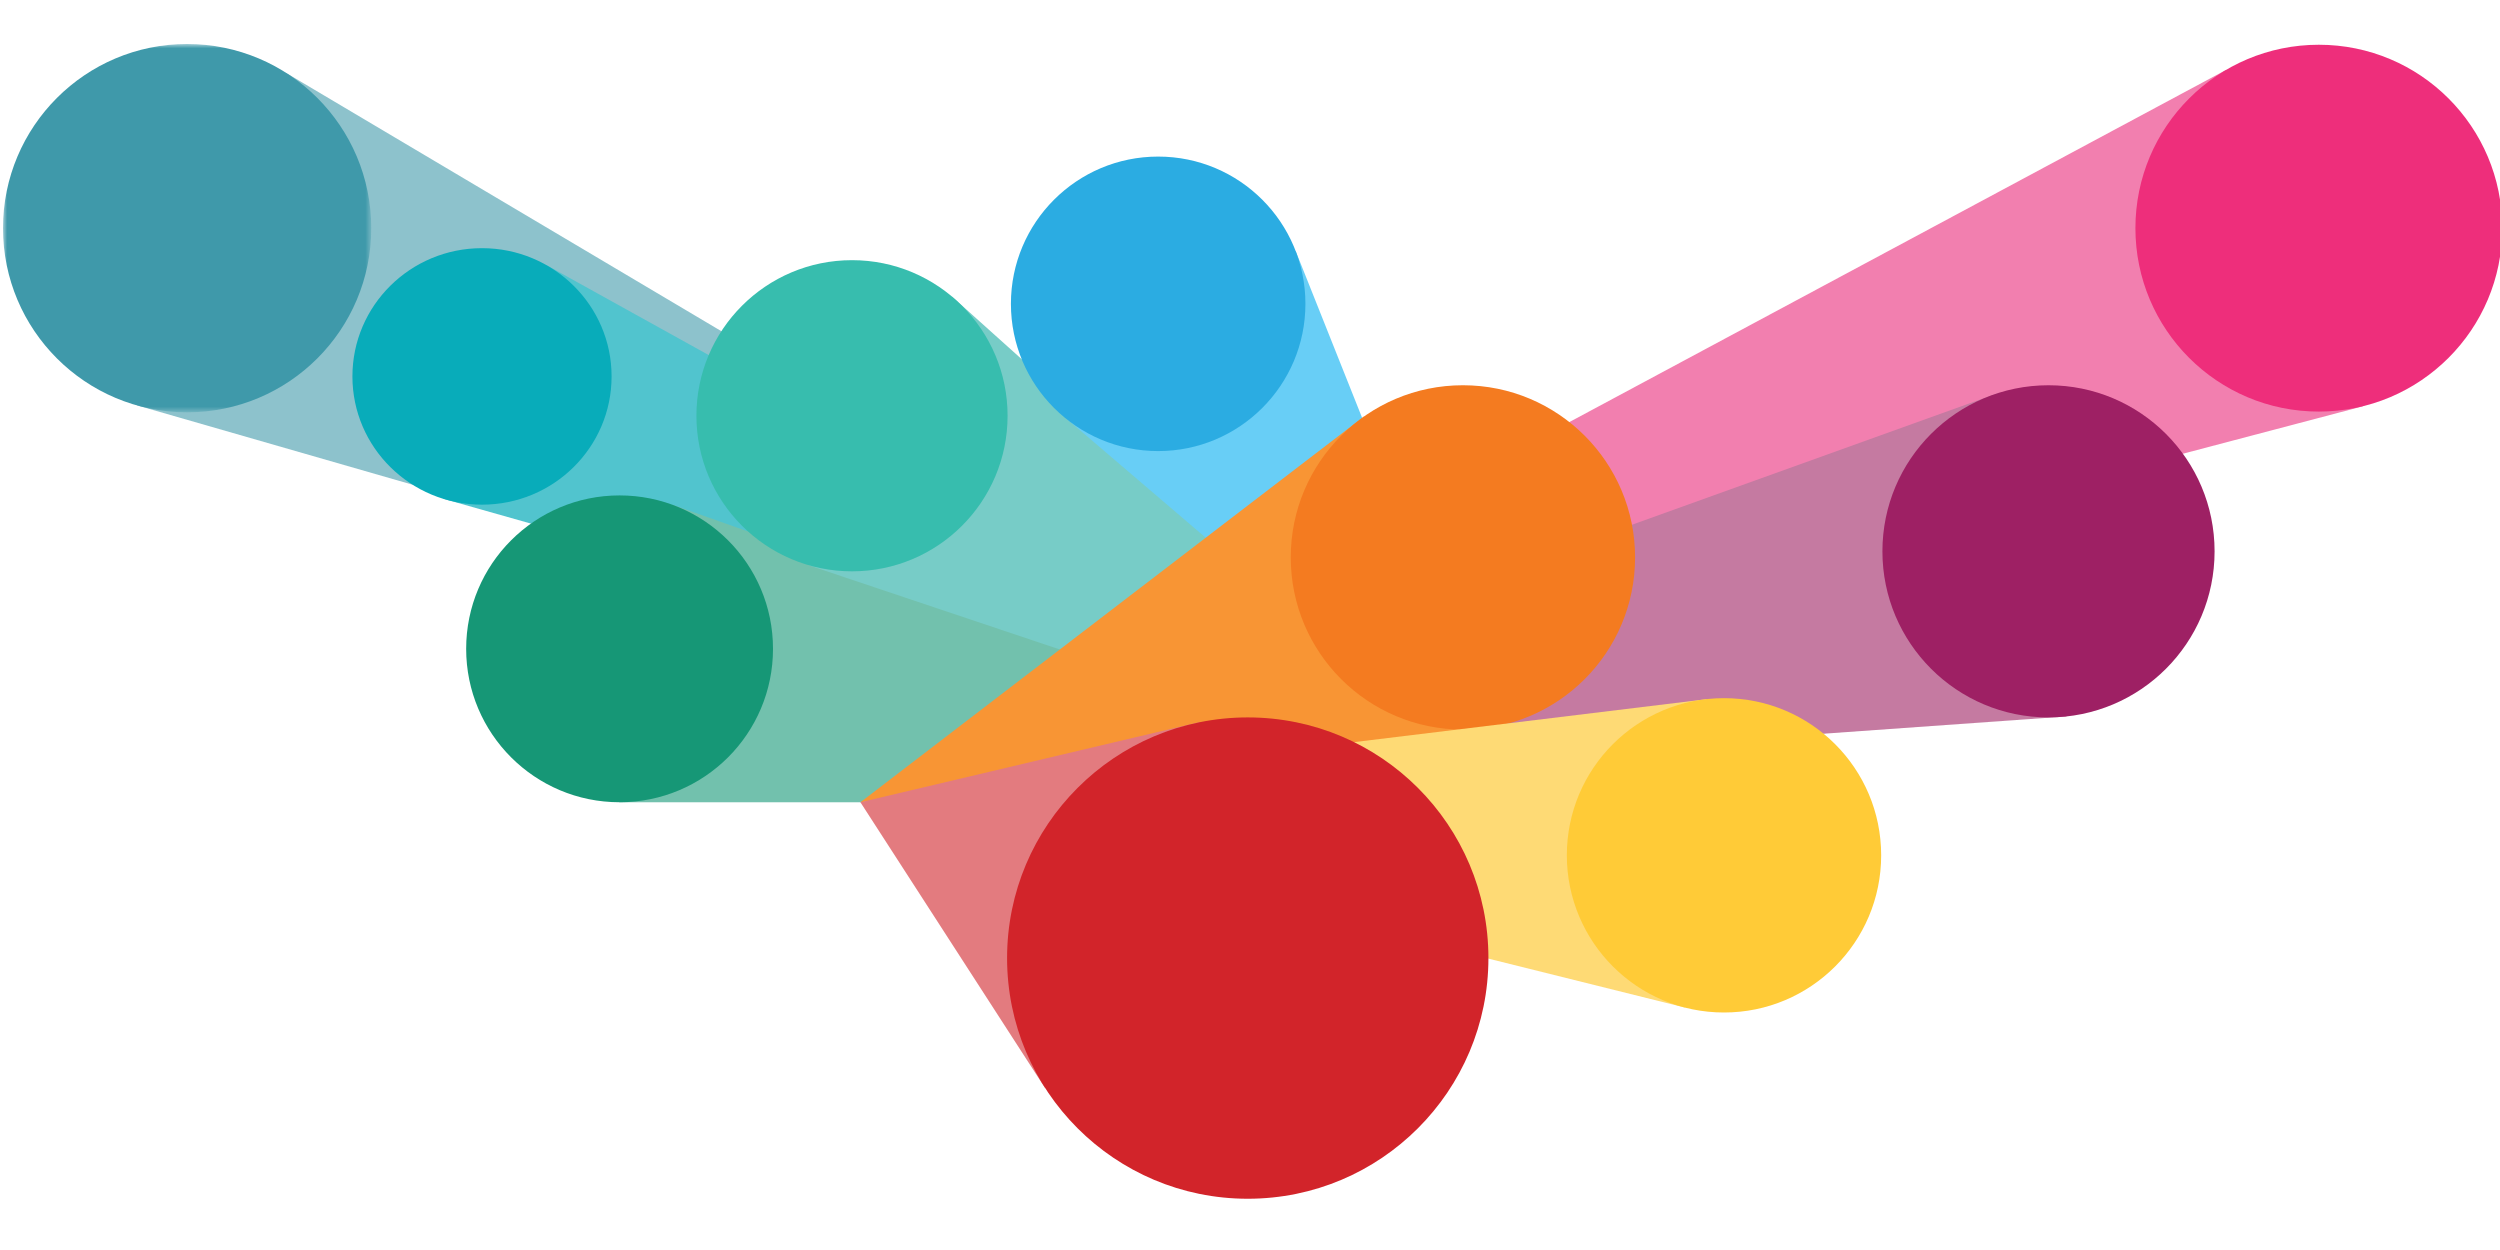
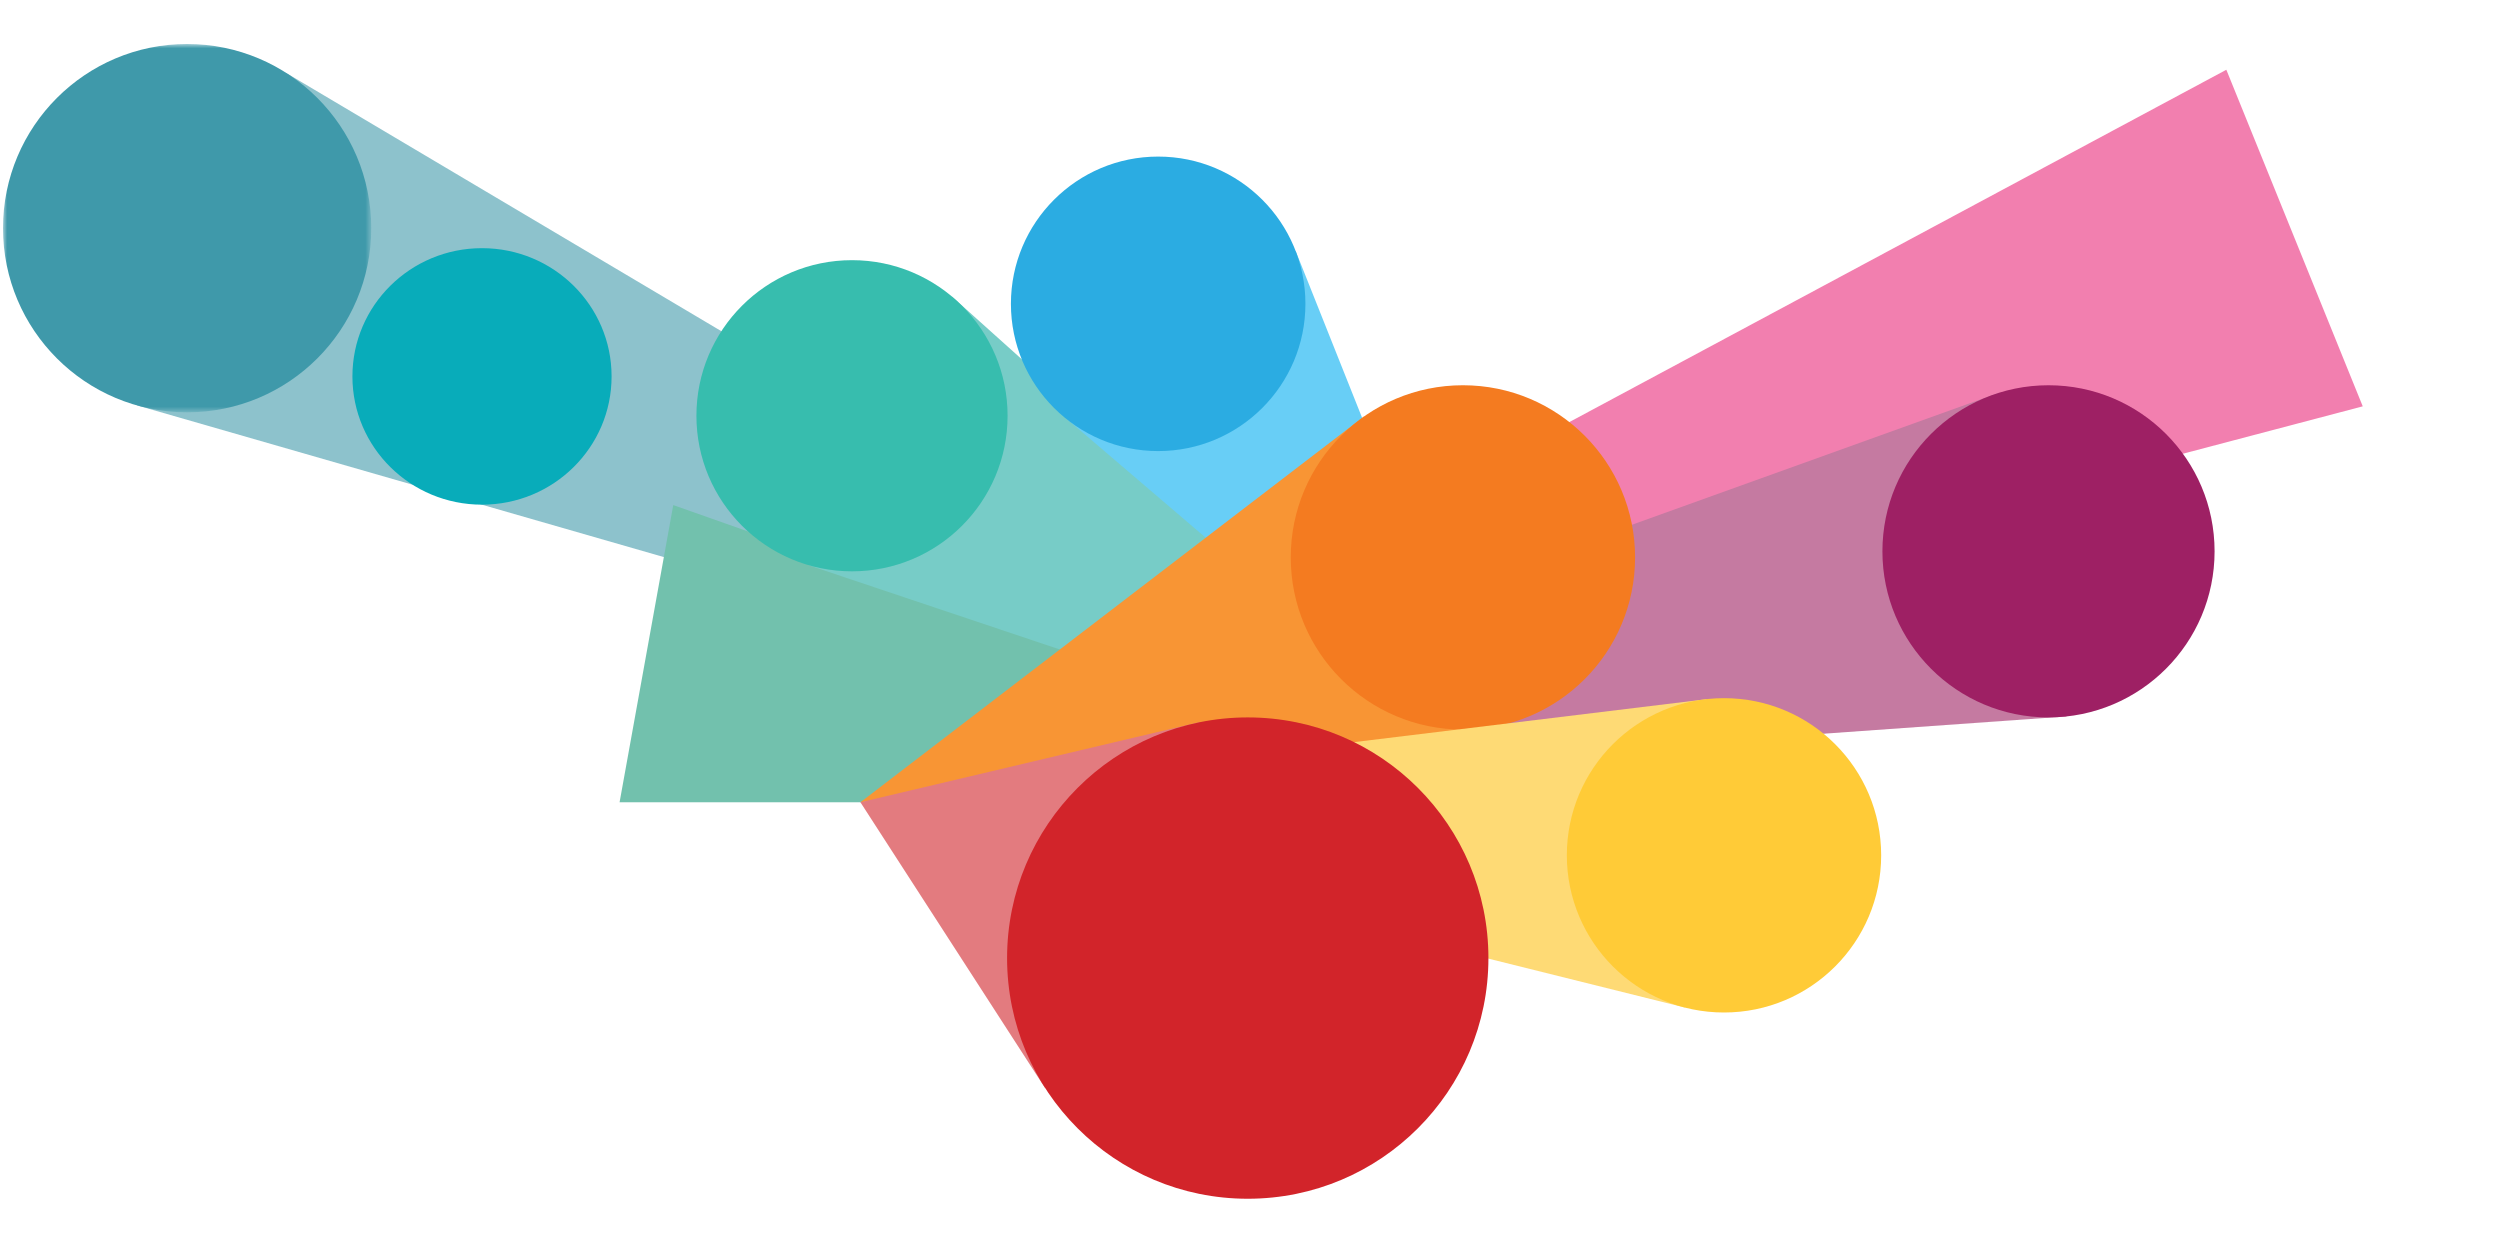
<svg xmlns="http://www.w3.org/2000/svg" version="1.1" id="Layer_1" x="0px" y="0px" viewBox="0 0 300 150" style="enable-background:new 0 0 300 150;" xml:space="preserve">
  <style type="text/css">
	.st0{fill-rule:evenodd;clip-rule:evenodd;fill:#8DC2CC;}
	.st1{fill-rule:evenodd;clip-rule:evenodd;fill:#51C4CE;}
	.st2{fill-rule:evenodd;clip-rule:evenodd;fill:#72C1AD;}
	.st3{fill-rule:evenodd;clip-rule:evenodd;fill:#77CCC7;}
	.st4{fill-rule:evenodd;clip-rule:evenodd;fill:#68CEF6;}
	.st5{filter:url(#Adobe_OpacityMaskFilter);}
	.st6{fill-rule:evenodd;clip-rule:evenodd;fill:#FFFFFF;}
	.st7{mask:url(#mask-2_1_);fill-rule:evenodd;clip-rule:evenodd;fill:#3F99AA;}
	.st8{fill-rule:evenodd;clip-rule:evenodd;fill:#08ACBA;}
	.st9{fill-rule:evenodd;clip-rule:evenodd;fill:#169776;}
	.st10{fill-rule:evenodd;clip-rule:evenodd;fill:#37BDAE;}
	.st11{fill-rule:evenodd;clip-rule:evenodd;fill:#2BACE2;}
	.st12{fill-rule:evenodd;clip-rule:evenodd;fill:#F27FAF;}
	.st13{fill-rule:evenodd;clip-rule:evenodd;fill:#EE2E7B;}
	.st14{fill-rule:evenodd;clip-rule:evenodd;fill:#C57AA1;}
	.st15{fill-rule:evenodd;clip-rule:evenodd;fill:#9E2064;}
	.st16{fill-rule:evenodd;clip-rule:evenodd;fill:#F89534;}
	.st17{fill-rule:evenodd;clip-rule:evenodd;fill:#F47B20;}
	.st18{fill-rule:evenodd;clip-rule:evenodd;fill:#FEDA75;}
	.st19{fill-rule:evenodd;clip-rule:evenodd;fill:#FFCB37;}
	.st20{fill-rule:evenodd;clip-rule:evenodd;fill:#E37B7F;}
	.st21{fill-rule:evenodd;clip-rule:evenodd;fill:#D2242A;}
</style>
  <g id="Page-1">
    <g id="Desktop-About-A" transform="translate(-40, -35)">
      <g id="Nav">
        <g id="RH-Logo" transform="translate(40, 35)">
          <g id="Group-23" transform="translate(257.5, 18.333)">
				</g>
          <polygon id="Fill-24" class="st0" points="181.83,96.27 34.28,8.72 16.42,48.64     " />
-           <polygon id="Fill-26" class="st1" points="181.83,96.27 65.55,31.8 53.21,59.86     " />
          <polygon id="Fill-28" class="st2" points="181.83,96.27 80.79,60.61 74.35,96.27     " />
          <polygon id="Fill-30" class="st3" points="181.83,96.27 114.26,35.61 97.14,67.86     " />
          <polygon id="Fill-32" class="st4" points="181.83,96.27 155.48,30.12 128.09,50.34     " />
          <g id="Group-36">
            <g id="Clip-35">
					</g>
            <defs>
              <filter id="Adobe_OpacityMaskFilter" filterUnits="userSpaceOnUse" x="0.35" y="5.29" width="44.19" height="44.19">
                <feColorMatrix type="matrix" values="1 0 0 0 0  0 1 0 0 0  0 0 1 0 0  0 0 0 1 0" />
              </filter>
            </defs>
            <mask maskUnits="userSpaceOnUse" x="0.35" y="5.29" width="44.19" height="44.19" id="mask-2_1_">
              <g class="st5">
                <polygon id="path-1_1_" class="st6" points="0.35,5.29 44.54,5.29 44.54,49.48 0.35,49.48        " />
              </g>
            </mask>
            <path id="Fill-34" class="st7" d="M22.45,49.48c12.21,0,22.1-9.89,22.1-22.1s-9.89-22.1-22.1-22.1       c-12.2,0-22.09,9.89-22.09,22.1S10.25,49.48,22.45,49.48" />
          </g>
          <path id="Fill-37" class="st8" d="M57.84,60.56c8.59,0,15.55-6.89,15.55-15.39c0-8.5-6.96-15.39-15.55-15.39      s-15.55,6.89-15.55,15.39C42.29,53.67,49.25,60.56,57.84,60.56" />
-           <path id="Fill-39" class="st9" d="M74.35,96.27c10.17,0,18.41-8.24,18.41-18.41s-8.24-18.41-18.41-18.41      s-18.41,8.24-18.41,18.41S64.18,96.27,74.35,96.27" />
          <path id="Fill-41" class="st10" d="M102.24,68.56c10.31,0,18.67-8.36,18.67-18.67c0-10.31-8.36-18.67-18.67-18.67      s-18.67,8.36-18.67,18.67C83.57,60.2,91.93,68.56,102.24,68.56" />
          <path id="Fill-43" class="st11" d="M138.98,54.13c9.76,0,17.67-7.91,17.67-17.67s-7.91-17.67-17.67-17.67      c-9.76,0-17.67,7.91-17.67,17.67S129.22,54.13,138.98,54.13" />
          <polygon id="Fill-45" class="st12" points="103.25,96.27 283.53,48.76 267.16,8.37     " />
-           <path id="Fill-47" class="st13" d="M278.26,49.39c12.15,0,22.01-9.85,22.01-22.01s-9.85-22.01-22.01-22.01      s-22.01,9.85-22.01,22.01S266.1,49.39,278.26,49.39" />
          <polygon id="Fill-49" class="st14" points="103.25,96.27 247.98,85.97 239.79,47.16     " />
          <path id="Fill-51" class="st15" d="M245.82,86.09c11.01,0,19.93-8.92,19.93-19.93c0-11.01-8.92-19.93-19.93-19.93      c-11.01,0-19.93,8.92-19.93,19.93C225.89,77.16,234.81,86.09,245.82,86.09" />
          <polygon id="Fill-53" class="st16" points="103.25,96.27 178.62,87.32 163.7,49.96     " />
          <path id="Fill-55" class="st17" d="M175.55,87.55c11.41,0,20.66-9.25,20.66-20.66s-9.25-20.66-20.66-20.66      s-20.66,9.25-20.66,20.66S164.14,87.55,175.55,87.55" />
          <polygon id="Fill-57" class="st18" points="103.25,96.27 202.16,120.9 204.81,83.9     " />
          <path id="Fill-59" class="st19" d="M206.88,121.5c10.41,0,18.86-8.44,18.86-18.86c0-10.42-8.44-18.86-18.86-18.86      c-10.42,0-18.86,8.44-18.86,18.86C188.03,113.06,196.47,121.5,206.88,121.5" />
          <polygon id="Fill-61" class="st20" points="103.25,96.27 125.41,130.57 144,86.64     " />
          <path id="Fill-63" class="st21" d="M149.73,143.85c15.95,0,28.88-12.93,28.88-28.88c0-15.95-12.93-28.88-28.88-28.88      s-28.88,12.93-28.88,28.88C120.85,130.92,133.78,143.85,149.73,143.85" />
        </g>
      </g>
    </g>
  </g>
</svg>